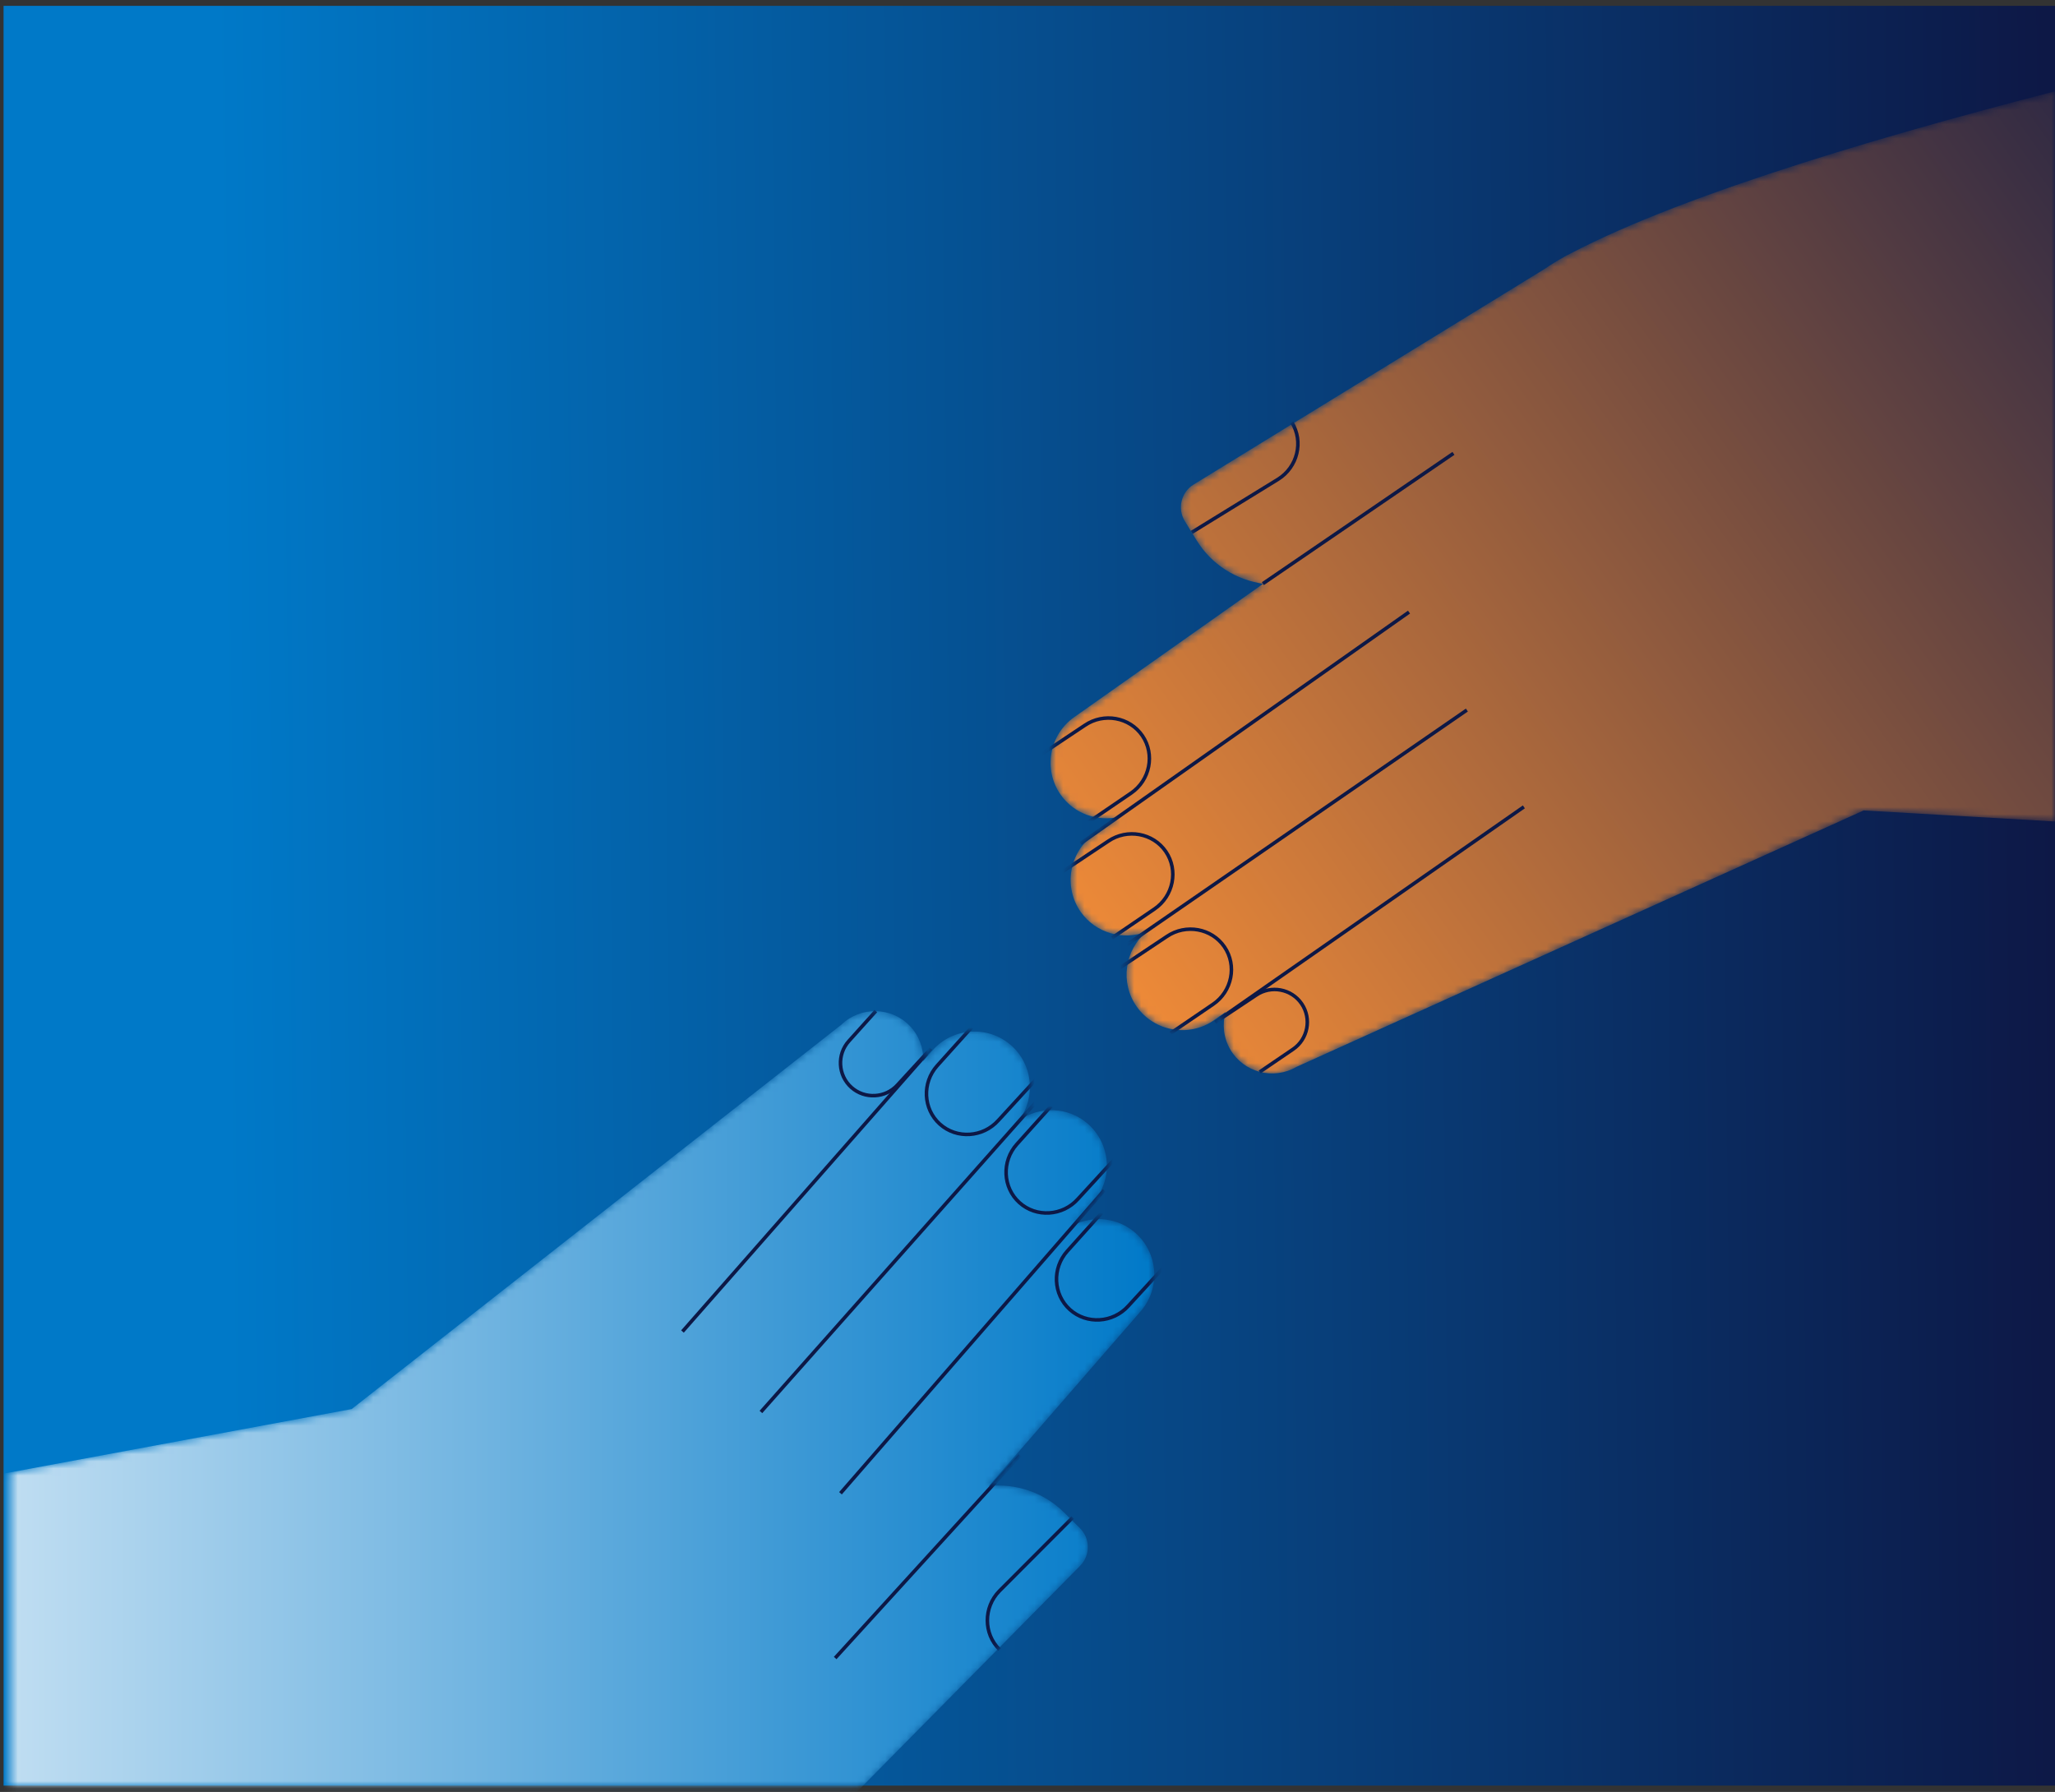
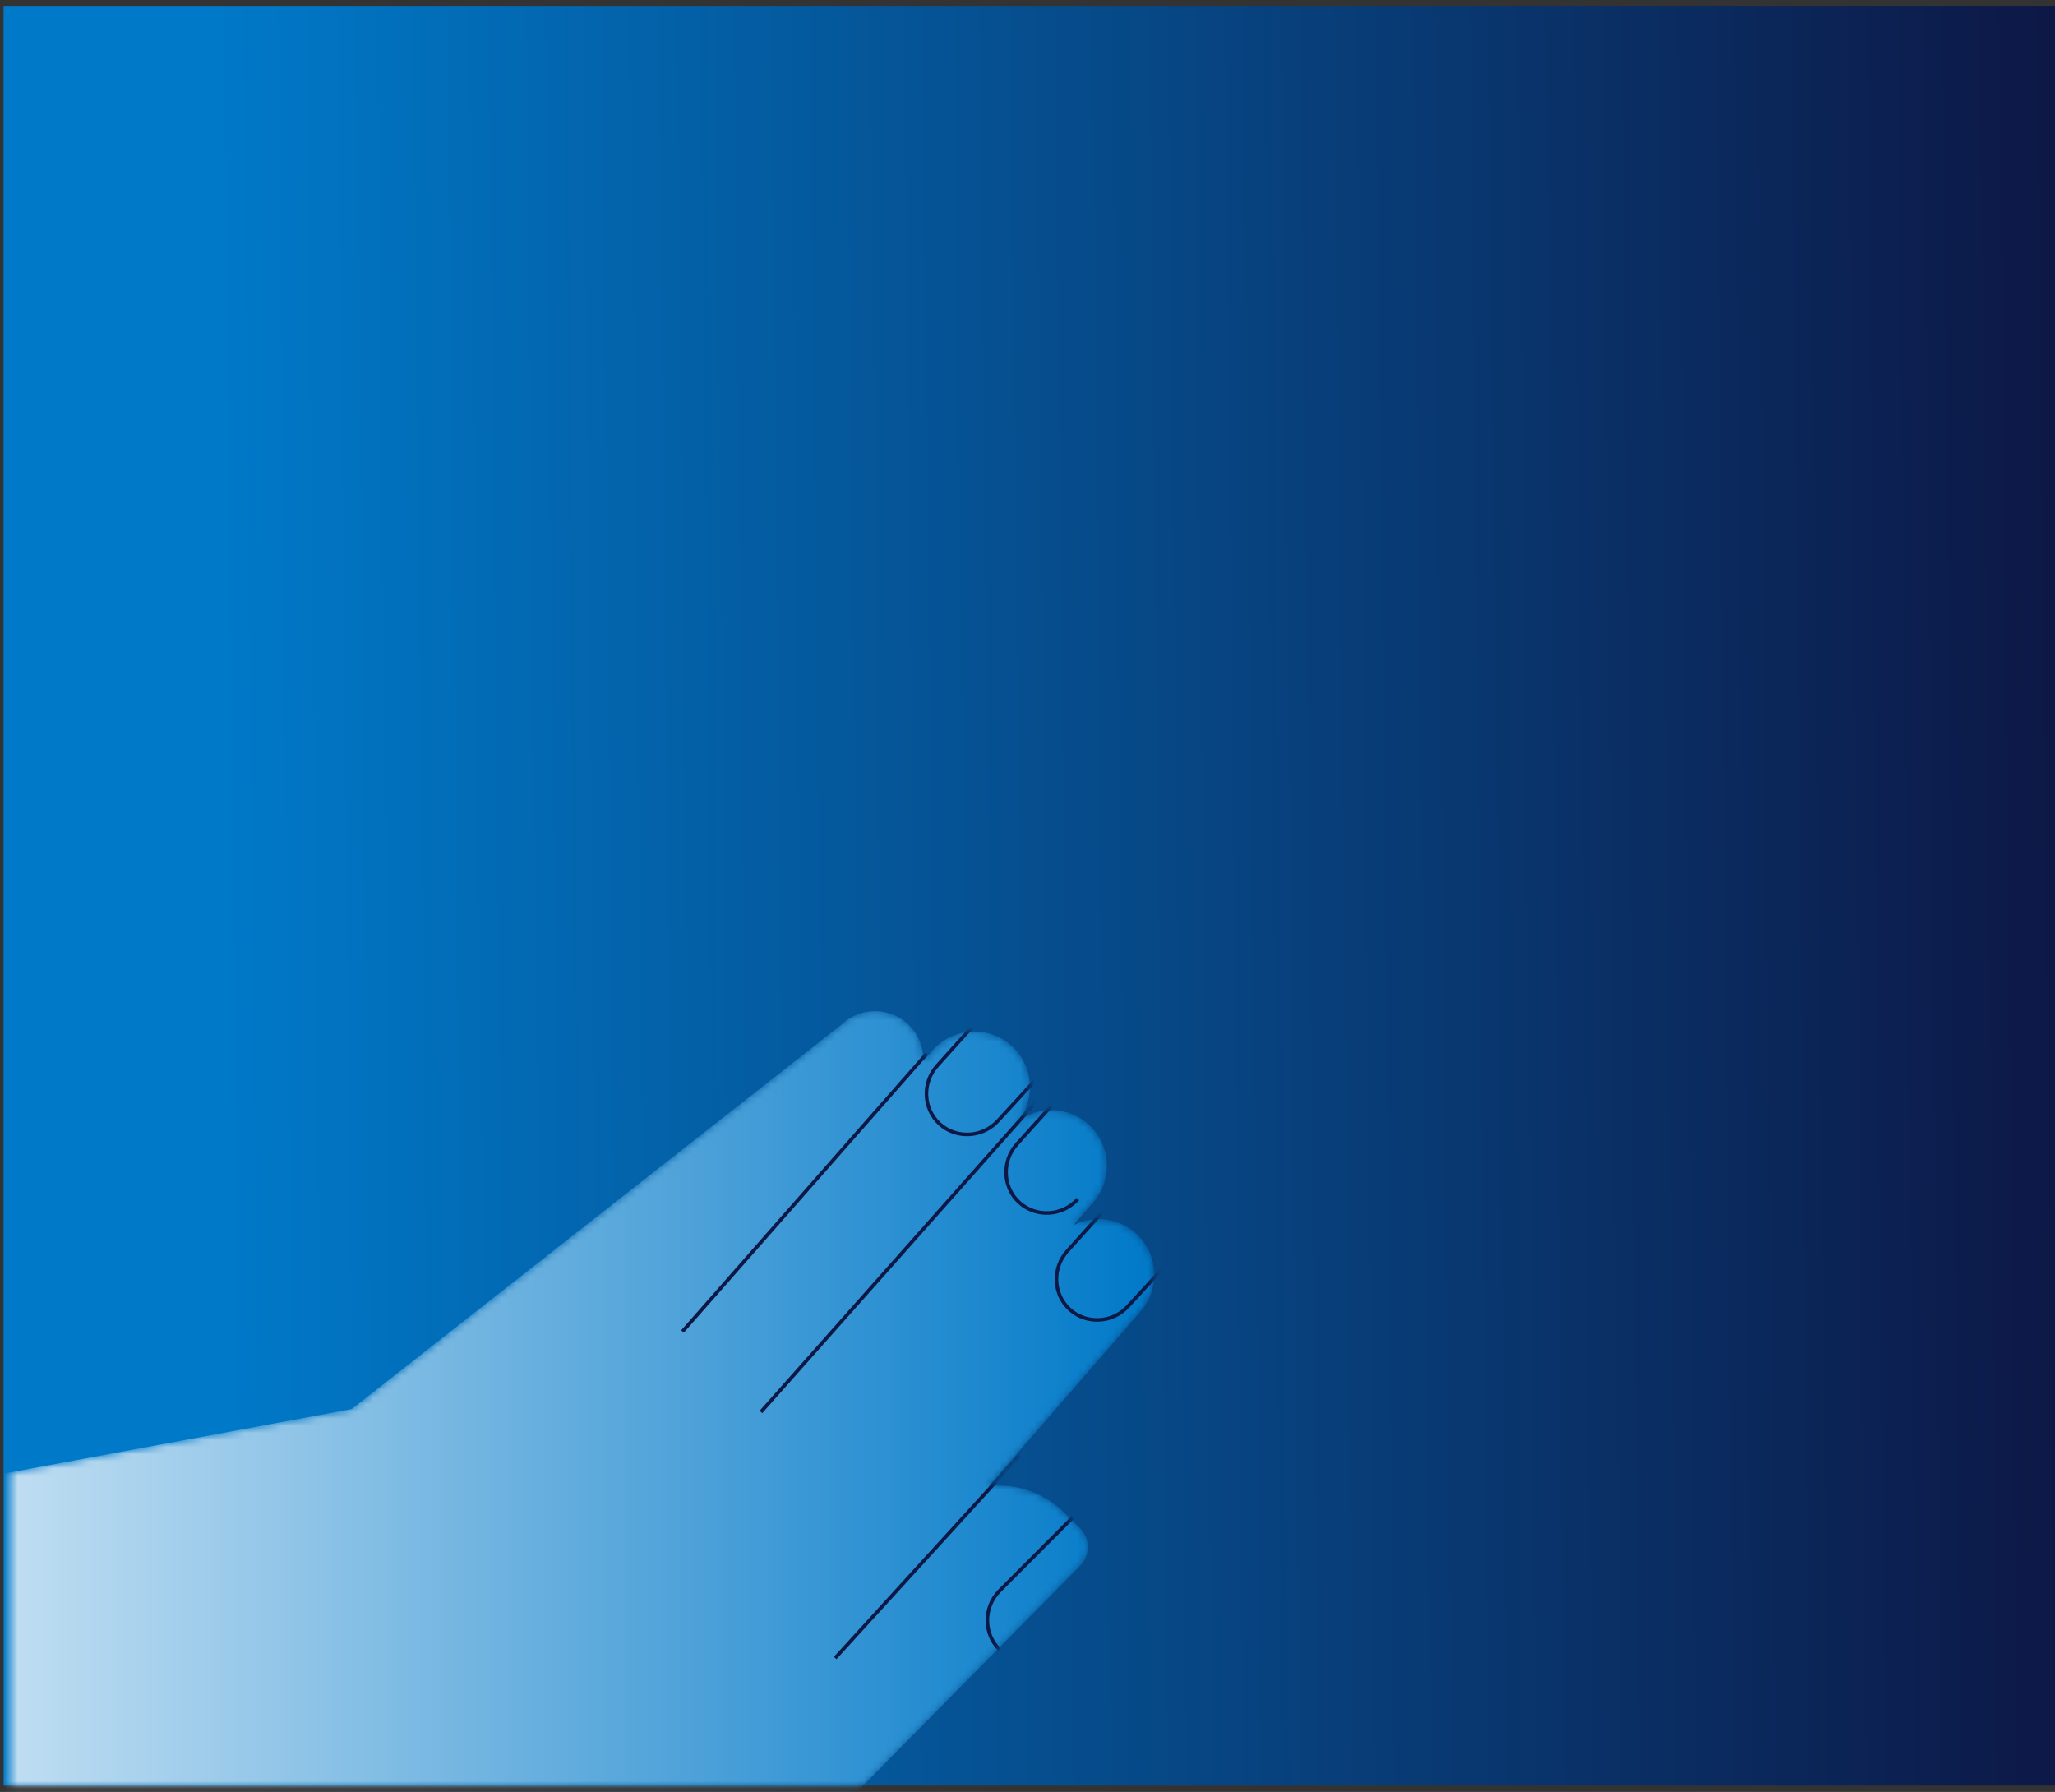
<svg xmlns="http://www.w3.org/2000/svg" width="289" height="252" viewBox="0 0 289 252" fill="none">
  <rect x="0" y="0" width="289" height="252" fill="#333333" stroke="none" />
  <rect x="0.5" y="0.822" width="288.5" height="250.286" fill="url(#paint0_linear_1260_85912)" />
  <mask id="mask0_1260_85912" style="mask-type:alpha" maskUnits="userSpaceOnUse" x="1" y="0" width="288" height="252">
    <rect x="1.498" y="251.108" width="250.286" height="287.501" transform="rotate(-90 1.498 251.108)" fill="#F1EFEB" />
  </mask>
  <g mask="url(#mask0_1260_85912)">
    <mask id="mask1_1260_85912" style="mask-type:alpha" maskUnits="userSpaceOnUse" x="-24" y="142" width="187" height="185">
      <path d="M-23.465 211.676L-0.116 326.855C-0.116 326.855 80.454 288.959 108.215 264.353C108.448 264.166 108.675 263.969 108.889 263.755C109.738 262.97 110.508 262.188 111.21 261.406L151.909 220.19C153.353 218.727 153.337 216.348 151.875 214.901L149.628 212.681C146.74 209.83 142.837 208.598 139.072 208.978L160.419 184.402C163.243 181.153 162.894 176.183 159.644 173.356C157.17 171.207 153.699 170.901 150.937 172.308L153.748 169.073C156.572 165.824 156.222 160.854 152.973 158.027C150.192 155.611 146.157 155.526 143.278 157.583C145.716 154.336 145.271 149.676 142.159 146.975C138.91 144.151 133.94 144.501 131.113 147.751L129.838 149.219C129.896 147.441 129.271 145.641 127.946 144.268C125.35 141.576 121.021 141.499 118.329 144.096L49.498 198.122C49.498 198.122 49.483 198.143 49.471 198.153L-23.465 211.676Z" fill="url(#paint1_linear_1260_85912)" />
    </mask>
    <g mask="url(#mask1_1260_85912)">
      <path d="M-23.465 211.676L-0.116 326.855C-0.116 326.855 80.454 288.959 108.215 264.353C108.448 264.166 108.675 263.969 108.889 263.755C109.738 262.97 110.508 262.188 111.21 261.406L151.909 220.19C153.353 218.727 153.337 216.348 151.875 214.901L149.628 212.681C146.74 209.83 142.837 208.598 139.072 208.978L160.419 184.402C163.243 181.153 162.894 176.183 159.644 173.356C157.17 171.207 153.699 170.901 150.937 172.308L153.748 169.073C156.572 165.824 156.222 160.854 152.973 158.027C150.192 155.611 146.157 155.526 143.278 157.583C145.716 154.336 145.271 149.676 142.159 146.975C138.91 144.151 133.94 144.501 131.113 147.751L129.838 149.219C129.896 147.441 129.271 145.641 127.946 144.268C125.35 141.576 121.021 141.499 118.329 144.096L49.498 198.122C49.498 198.122 49.483 198.143 49.471 198.153L-23.465 211.676Z" fill="url(#paint2_linear_1260_85912)" />
      <path d="M130.313 148.192L95.978 187.251" stroke="#0D1846" stroke-width="0.5" stroke-miterlimit="10" />
      <path d="M145.602 155.088L107.01 198.564" stroke="#0D1846" stroke-width="0.5" stroke-miterlimit="10" />
-       <path d="M155.286 167.391L118.199 209.996" stroke="#0D1846" stroke-width="0.5" stroke-miterlimit="10" />
      <path d="M143.433 204.671L117.453 233.168" stroke="#0D1846" stroke-width="0.5" stroke-miterlimit="10" />
-       <path d="M123.174 142.18L119.375 146.408C117.683 148.29 117.839 151.218 119.722 152.911C121.604 154.603 124.532 154.446 126.224 152.564L130.899 147.472" stroke="#0D1846" stroke-width="0.5" stroke-miterlimit="10" />
      <path d="M136.643 144.479L131.805 149.863C129.65 152.264 129.815 155.961 132.176 158.083C134.537 160.204 138.231 159.977 140.386 157.577L146.34 151.092" stroke="#0D1846" stroke-width="0.5" stroke-miterlimit="10" />
-       <path d="M147.84 155.528L143.002 160.912C140.847 163.312 141.013 167.01 143.373 169.131C145.734 171.253 149.428 171.026 151.583 168.625L157.537 162.141" stroke="#0D1846" stroke-width="0.5" stroke-miterlimit="10" />
+       <path d="M147.84 155.528L143.002 160.912C140.847 163.312 141.013 167.01 143.373 169.131C145.734 171.253 149.428 171.026 151.583 168.625" stroke="#0D1846" stroke-width="0.5" stroke-miterlimit="10" />
      <path d="M154.93 170.563L150.092 175.947C147.937 178.348 148.102 182.045 150.463 184.166C152.824 186.288 156.518 186.061 158.673 183.661L164.627 177.176" stroke="#0D1846" stroke-width="0.5" stroke-miterlimit="10" />
      <path d="M150.853 213.408L140.539 223.746C138.286 226.054 138.298 229.755 140.567 231.974" stroke="#0D1846" stroke-width="0.5" stroke-miterlimit="10" />
    </g>
    <mask id="mask2_1260_85912" style="mask-type:alpha" maskUnits="userSpaceOnUse" x="147" y="0" width="194" height="151">
-       <path d="M336.132 118.246L340.933 0.822C340.933 0.822 253.649 18.405 220.82 35.678C220.551 35.803 220.281 35.938 220.023 36.097C219.012 36.656 218.076 37.235 217.212 37.827L167.855 68.144C166.102 69.221 165.55 71.535 166.626 73.286L168.279 75.978C170.403 79.436 173.898 81.564 177.648 82.091L151.055 100.863C147.538 103.346 146.689 108.254 149.172 111.774C151.064 114.453 154.36 115.576 157.377 114.867L153.875 117.338C150.359 119.822 149.51 124.73 151.993 128.25C154.118 131.26 158.014 132.306 161.301 130.994C158.158 133.563 157.481 138.198 159.857 141.561C162.34 145.078 167.248 145.927 170.768 143.444L172.356 142.322C171.875 144.035 172.053 145.93 173.012 147.583C174.895 150.817 179.079 151.924 182.311 150.041L262.043 113.994C262.043 113.994 262.065 113.978 262.077 113.969L336.135 118.243L336.132 118.246Z" fill="url(#paint3_linear_1260_85912)" />
-     </mask>
+       </mask>
    <g mask="url(#mask2_1260_85912)">
      <path d="M336.132 118.246L340.933 0.822C340.933 0.822 253.649 18.405 220.82 35.678C220.551 35.803 220.281 35.938 220.023 36.097C219.012 36.656 218.076 37.235 217.212 37.827L167.855 68.144C166.102 69.221 165.55 71.535 166.626 73.286L168.279 75.978C170.403 79.436 173.898 81.564 177.648 82.091L151.055 100.863C147.538 103.346 146.689 108.254 149.172 111.774C151.064 114.453 154.36 115.576 157.377 114.867L153.875 117.338C150.359 119.822 149.51 124.73 151.993 128.25C154.118 131.26 158.014 132.306 161.301 130.994C158.158 133.563 157.481 138.198 159.857 141.561C162.34 145.078 167.248 145.927 170.768 143.444L172.356 142.322C171.875 144.035 172.053 145.93 173.012 147.583C174.895 150.817 179.079 151.924 182.311 150.041L262.043 113.994C262.043 113.994 262.065 113.978 262.077 113.969L336.135 118.243L336.132 118.246Z" fill="url(#paint4_linear_1260_85912)" />
      <path d="M171.648 143.211L214.306 113.47" stroke="#0D1846" stroke-width="0.5" stroke-miterlimit="10" />
      <path d="M158.443 132.867L206.291 99.854" stroke="#0D1846" stroke-width="0.5" stroke-miterlimit="10" />
      <path d="M151.971 118.61L198.154 86.079" stroke="#0D1846" stroke-width="0.5" stroke-miterlimit="10" />
      <path d="M177.598 82.082L204.403 63.757" stroke="#0D1846" stroke-width="0.5" stroke-miterlimit="10" />
      <path d="M177.146 150.753L181.843 147.555C183.937 146.13 184.483 143.251 183.057 141.157C181.632 139.063 178.753 138.517 176.659 139.943L170.904 143.772" stroke="#0D1846" stroke-width="0.5" stroke-miterlimit="10" />
-       <path d="M164.616 145.305L170.597 141.23C173.264 139.415 173.982 135.782 172.198 133.161C170.41 130.54 166.768 129.877 164.101 131.692L156.773 136.57" stroke="#0D1846" stroke-width="0.5" stroke-miterlimit="10" />
      <path d="M156.374 131.904L162.355 127.83C165.022 126.015 165.74 122.382 163.955 119.76C162.168 117.139 158.526 116.477 155.859 118.292L148.531 123.17" stroke="#0D1846" stroke-width="0.5" stroke-miterlimit="10" />
-       <path d="M153.079 115.612L159.06 111.538C161.727 109.723 162.445 106.09 160.66 103.469C158.873 100.847 155.231 100.185 152.564 102L145.236 106.878" stroke="#0D1846" stroke-width="0.5" stroke-miterlimit="10" />
      <path d="M167.596 74.868L179.74 67.397C182.481 65.692 183.351 62.096 181.674 59.401" stroke="#0D1846" stroke-width="0.5" stroke-miterlimit="10" />
    </g>
  </g>
  <defs>
    <linearGradient id="paint0_linear_1260_85912" x1="32.296" y1="203.244" x2="289.778" y2="200.56" gradientUnits="userSpaceOnUse">
      <stop stop-color="#0079C8" />
      <stop offset="1" stop-color="#0D1846" />
    </linearGradient>
    <linearGradient id="paint1_linear_1260_85912" x1="43.646" y1="177.48" x2="95.231" y2="278.716" gradientUnits="userSpaceOnUse">
      <stop stop-color="#D02670" />
      <stop offset="0.1" stop-color="#C7256E" />
      <stop offset="0.27" stop-color="#B02369" />
      <stop offset="0.47" stop-color="#8A2161" />
      <stop offset="0.71" stop-color="#561D55" />
      <stop offset="0.97" stop-color="#131847" />
      <stop offset="1" stop-color="#0D1846" />
    </linearGradient>
    <linearGradient id="paint2_linear_1260_85912" x1="-23.465" y1="326.855" x2="162.329" y2="326.855" gradientUnits="userSpaceOnUse">
      <stop stop-color="#DDEDF8" />
      <stop offset="1" stop-color="#0079C8" />
    </linearGradient>
    <linearGradient id="paint3_linear_1260_85912" x1="282.636" y1="248.291" x2="244.577" y2="56.776" gradientUnits="userSpaceOnUse">
      <stop stop-color="#0D1846" />
      <stop offset="1" stop-color="#0079C8" />
    </linearGradient>
    <linearGradient id="paint4_linear_1260_85912" x1="340.933" y1="27.516" x2="168.485" y2="150.959" gradientUnits="userSpaceOnUse">
      <stop stop-color="#0D1846" />
      <stop offset="1" stop-color="#EC8938" />
    </linearGradient>
  </defs>
</svg>